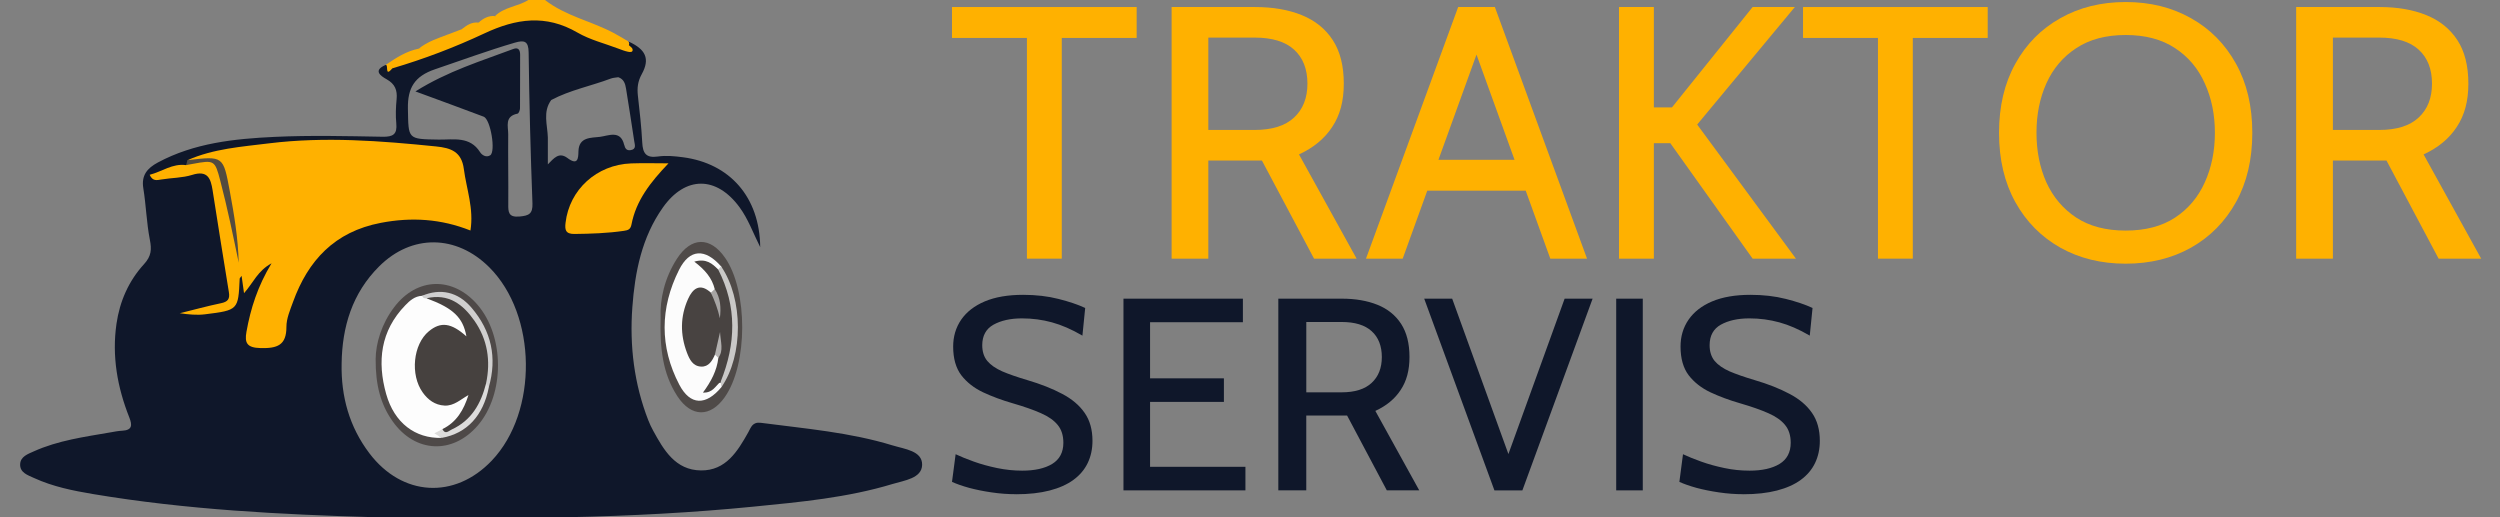
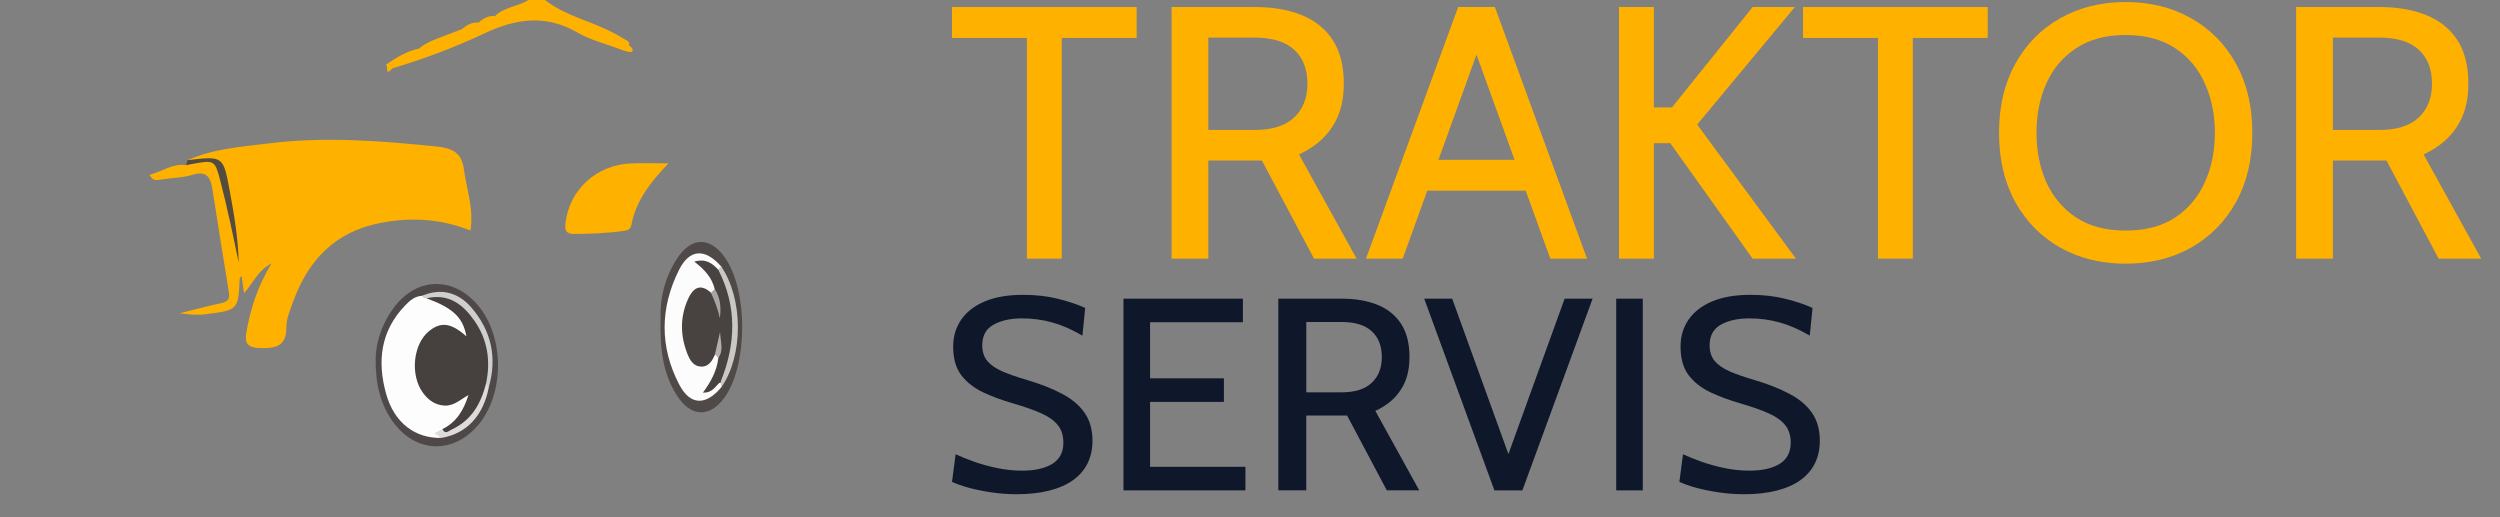
<svg xmlns="http://www.w3.org/2000/svg" width="116" height="24" viewBox="0 0 116 24" fill="none">
  <rect x="0" y="0" width="116" height="24" fill="#808080" stroke="none" />
  <g clip-path="url(#clip0_27_3674)">
-     <path d="M41.429 20.671C39.438 20.058 37.363 19.889 35.309 19.619C34.907 19.566 34.847 19.833 34.716 20.066C34.224 20.941 33.679 21.841 32.523 21.828C31.337 21.814 30.798 20.882 30.306 19.981C30.221 19.827 30.146 19.667 30.082 19.504C29.422 17.812 29.21 16.05 29.341 14.258C29.461 12.621 29.776 11.018 30.755 9.632C31.8 8.151 33.246 8.16 34.315 9.617C34.716 10.163 34.939 10.799 35.274 11.468C35.251 9.155 33.871 7.579 31.678 7.295C31.299 7.245 30.901 7.207 30.528 7.262C29.962 7.345 29.826 7.096 29.8 6.611C29.762 5.885 29.68 5.162 29.598 4.44C29.558 4.084 29.592 3.776 29.777 3.441C30.172 2.728 29.962 2.284 29.154 1.923C29.16 1.973 29.159 2.023 29.153 2.073C28.983 2.367 28.798 2.127 28.652 2.062C27.575 1.59 26.453 1.233 25.367 0.785C24.885 0.586 24.444 0.601 23.961 0.793C22.088 1.54 20.212 2.283 18.321 2.991C18.187 3.167 18.036 3.003 17.896 3.013C17.293 3.269 17.658 3.521 17.936 3.676C18.329 3.895 18.442 4.185 18.403 4.6C18.367 4.975 18.351 5.355 18.388 5.728C18.435 6.226 18.246 6.356 17.746 6.345C16.079 6.315 14.408 6.274 12.744 6.351C10.877 6.439 9.013 6.632 7.322 7.541C6.827 7.808 6.552 8.137 6.65 8.737C6.779 9.528 6.799 10.337 6.953 11.122C7.043 11.575 7.023 11.886 6.683 12.256C5.971 13.035 5.556 13.98 5.405 15.022C5.188 16.524 5.444 17.969 6 19.37C6.145 19.737 6.135 19.962 5.663 19.986C5.484 19.995 5.307 20.029 5.131 20.061C3.922 20.271 2.699 20.434 1.569 20.943C1.292 21.067 0.954 21.184 0.935 21.532C0.914 21.932 1.289 22.046 1.585 22.182C2.451 22.579 3.381 22.767 4.314 22.924C8.648 23.651 13.025 23.875 17.412 24C20.403 24 23.392 24 26.384 23.998C29.258 23.938 32.127 23.789 34.986 23.506C37.15 23.292 39.323 23.091 41.415 22.457C41.961 22.291 42.776 22.197 42.787 21.566C42.798 20.917 41.968 20.837 41.432 20.671H41.429ZM22.816 21.375C21.097 23.177 18.663 23.04 17.143 21.036C16.209 19.806 15.822 18.401 15.851 16.876C15.874 15.164 16.341 13.606 17.593 12.359C19.108 10.85 21.18 10.885 22.702 12.401C24.919 14.611 24.976 19.108 22.816 21.375ZM24.102 10.047C23.584 10.092 23.581 9.834 23.584 9.469C23.593 8.39 23.571 7.31 23.581 6.231C23.584 5.864 23.4 5.396 24.015 5.273C24.069 5.263 24.128 5.112 24.128 5.026C24.136 4.199 24.128 3.37 24.134 2.542C24.134 2.319 24.051 2.183 23.818 2.272C22.324 2.835 20.782 3.297 19.276 4.242C20.443 4.673 21.447 5.036 22.443 5.414C22.763 5.535 23.013 7.035 22.745 7.206C22.555 7.327 22.356 7.189 22.276 7.061C21.803 6.311 21.049 6.486 20.355 6.477C18.895 6.456 18.955 6.46 18.927 5.042C18.909 4.079 19.234 3.536 20.188 3.213C21.42 2.796 22.64 2.345 23.89 1.979C24.325 1.852 24.523 1.901 24.529 2.435C24.558 4.769 24.618 7.103 24.706 9.436C24.724 9.926 24.538 10.008 24.103 10.047H24.102ZM28.96 6.715C28.792 6.018 28.229 6.3 27.836 6.35C27.43 6.401 26.855 6.345 26.84 7.025C26.832 7.345 26.818 7.697 26.328 7.331C25.933 7.037 25.701 7.343 25.42 7.627V6.377C25.403 5.793 25.175 5.189 25.577 4.641C26.45 4.176 27.43 3.99 28.348 3.643C28.457 3.605 28.575 3.602 28.689 3.583C28.943 3.67 29.011 3.878 29.048 4.111C29.176 4.925 29.31 5.738 29.429 6.554C29.45 6.705 29.543 6.921 29.264 6.966C29.069 6.998 29.002 6.883 28.962 6.715H28.96Z" fill="#0F172A" />
    <path d="M22.964 0.75C23.392 0.323 24.028 0.306 24.516 1.90735e-06H25.287C26.226 0.732 27.41 0.974 28.445 1.514C28.687 1.64 28.917 1.784 29.153 1.922C29.21 1.991 29.211 2.062 29.153 2.132C28.847 2.233 28.601 2.065 28.357 1.94C27.421 1.463 26.422 1.135 25.458 0.726C24.982 0.524 24.54 0.503 24.048 0.673C23.707 0.793 23.345 1.04 22.962 0.749L22.964 0.75Z" fill="#FFB100" />
    <path d="M30.653 14.732C30.617 13.882 30.835 12.898 31.407 12.01C32.071 10.979 32.953 10.967 33.644 11.961C34.711 13.498 34.702 16.912 33.627 18.431C32.958 19.376 32.075 19.368 31.43 18.384C30.741 17.33 30.614 16.14 30.653 14.732Z" fill="#4F4A48" />
    <path d="M29.151 2.071C29.221 2.144 29.336 2.207 29.352 2.289C29.379 2.44 29.225 2.419 29.143 2.402C28.995 2.373 28.852 2.317 28.71 2.263C28.067 2.018 27.38 1.851 26.794 1.511C25.324 0.658 23.951 0.859 22.478 1.549C21.103 2.194 19.67 2.74 18.201 3.172C18.132 2.772 18.512 2.793 18.716 2.662C18.946 2.514 19.215 2.431 19.431 2.259L19.422 2.265C19.903 2.068 20.392 1.886 20.82 1.587C21.024 1.51 21.226 1.433 21.43 1.354C21.681 1.235 21.965 1.197 22.205 1.051L22.196 1.06C22.444 0.927 22.737 0.903 22.974 0.746L22.962 0.752C23.062 0.755 23.187 0.797 23.26 0.755C24.476 0.054 25.59 0.498 26.709 1.018C27.512 1.39 28.334 1.721 29.148 2.071H29.151Z" fill="#FFB100" />
    <path d="M19.435 2.257C19.163 2.74 18.486 2.702 18.204 3.17C17.834 3.616 18.041 2.985 17.894 3.012C18.371 2.689 18.852 2.372 19.435 2.257Z" fill="#FFB100" />
    <path d="M20.822 1.585C20.457 2.009 19.963 2.182 19.424 2.263C19.834 1.925 20.337 1.771 20.822 1.585Z" fill="#FFB100" />
    <path d="M22.207 1.049C22.014 1.309 21.747 1.393 21.431 1.353C21.656 1.172 21.891 1.01 22.207 1.049Z" fill="#FFB100" />
    <path d="M22.976 0.744C22.777 0.995 22.504 1.067 22.198 1.058C22.415 0.853 22.663 0.72 22.976 0.744Z" fill="#FFB100" />
    <path d="M8.7 7.432C9.904 6.898 11.21 6.809 12.492 6.65C15.077 6.333 17.658 6.533 20.238 6.795C20.919 6.865 21.417 7.034 21.522 7.841C21.644 8.771 21.992 9.676 21.829 10.696C20.458 10.151 19.092 10.068 17.672 10.34C15.524 10.751 14.293 12.087 13.597 14.009C13.461 14.385 13.289 14.779 13.29 15.165C13.293 16.021 12.865 16.169 12.091 16.151C11.462 16.136 11.343 15.918 11.435 15.398C11.628 14.317 11.955 13.281 12.6 12.217C11.955 12.568 11.758 13.11 11.323 13.604C11.28 13.298 11.249 13.077 11.21 12.799C11.155 12.879 11.123 12.904 11.121 12.931C11.055 14.383 11.056 14.392 9.511 14.584C9.133 14.631 8.745 14.591 8.343 14.534C8.979 14.377 9.613 14.203 10.254 14.069C10.572 14.003 10.674 13.874 10.62 13.556C10.358 11.98 10.114 10.399 9.863 8.821C9.778 8.294 9.644 7.885 8.916 8.115C8.461 8.258 7.959 8.249 7.481 8.329C7.271 8.364 7.081 8.414 6.944 8.11C7.519 7.964 8 7.574 8.635 7.662C8.942 7.417 9.315 7.5 9.664 7.453C9.986 7.41 10.156 7.571 10.233 7.831C10.621 9.132 10.817 10.47 11.042 11.8C10.8 10.437 10.635 9.06 10.207 7.728C10.122 7.467 9.957 7.398 9.681 7.435C9.359 7.479 9.027 7.521 8.7 7.435V7.432Z" fill="#FFB100" />
    <path d="M31.018 7.579C30.171 8.465 29.515 9.307 29.301 10.414C29.258 10.639 29.15 10.683 28.949 10.711C28.188 10.822 27.421 10.847 26.654 10.856C26.23 10.862 26.205 10.648 26.242 10.335C26.419 8.8 27.687 7.641 29.284 7.582C29.862 7.561 30.44 7.579 31.02 7.579H31.018Z" fill="#FFB100" />
    <path d="M8.7 7.432C10.368 7.233 10.358 7.235 10.662 8.87C10.867 9.969 11.049 11.068 11.076 12.188C10.813 10.915 10.55 9.646 10.222 8.39C9.972 7.434 9.949 7.416 8.935 7.606C8.836 7.624 8.736 7.641 8.636 7.659C8.657 7.583 8.677 7.508 8.699 7.432H8.7Z" fill="#524B40" />
    <path d="M33.474 17.963C32.756 18.826 32.03 18.82 31.521 17.852C30.601 16.097 30.625 14.282 31.506 12.525C31.999 11.539 32.719 11.519 33.459 12.36C33.53 12.508 33.433 12.543 33.317 12.565C33.114 12.547 32.976 12.371 32.744 12.345C32.961 12.707 33.35 12.981 33.242 13.458C33.195 13.563 33.117 13.628 33.001 13.651C32.387 13.483 32.114 13.797 31.966 14.329C31.808 14.898 31.815 15.455 31.98 16.02C32.206 16.794 32.449 16.877 33.132 16.399C33.254 16.384 33.336 16.441 33.394 16.539C33.419 17.126 33.408 17.167 33.071 17.886C33.189 17.786 33.317 17.72 33.479 17.772C33.519 17.839 33.516 17.902 33.473 17.966L33.474 17.963Z" fill="#FCFCFC" />
    <path d="M33.323 12.507C33.37 12.458 33.414 12.408 33.461 12.36C34.492 13.867 34.498 16.494 33.474 17.964C33.462 17.88 33.448 17.797 33.436 17.712C33.313 17.487 33.41 17.274 33.468 17.058C33.832 15.722 33.858 14.395 33.362 13.08C33.293 12.895 33.195 12.707 33.322 12.507H33.323Z" fill="#C9C8C7" />
    <path d="M17.43 16.649C17.439 15.94 17.695 15.032 18.297 14.244C19.351 12.86 21.015 12.82 22.153 14.137C23.417 15.598 23.426 18.275 22.174 19.737C21.007 21.098 19.259 21.023 18.216 19.546C17.663 18.761 17.422 17.874 17.43 16.651V16.649Z" fill="#4E4948" />
    <path d="M33.324 12.507C34.205 14.225 34.145 15.961 33.438 17.712C33.202 17.898 33.071 18.243 32.617 18.215C32.995 17.703 33.265 17.194 33.331 16.604C33.387 16.272 33.39 15.937 33.37 15.6C33.368 15.899 33.481 16.22 33.174 16.453C33.049 16.741 32.883 17.028 32.529 17.01C32.149 16.992 31.993 16.679 31.873 16.361C31.556 15.521 31.561 14.684 31.927 13.87C32.139 13.397 32.472 13.11 32.987 13.581C33.337 13.877 33.385 14.256 33.376 14.635C33.459 14.231 33.157 13.837 33.163 13.411C33.038 12.905 32.722 12.525 32.215 12.14C32.77 11.98 33.051 12.232 33.324 12.507Z" fill="#484341" />
    <path d="M33.162 13.409C33.436 13.826 33.465 14.287 33.401 14.767C33.313 14.353 33.163 13.962 32.986 13.58C33.044 13.523 33.103 13.465 33.163 13.409H33.162Z" fill="#A7A5A4" />
    <path d="M33.172 16.453C33.242 16.146 33.313 15.838 33.41 15.405C33.438 15.896 33.584 16.263 33.33 16.604C33.277 16.554 33.225 16.503 33.172 16.453Z" fill="#B2B0AF" />
    <path d="M20.492 20.318C19.267 20.352 18.297 19.625 17.919 18.284C17.495 16.777 17.652 15.355 18.807 14.164C19.012 13.951 19.247 13.74 19.584 13.726C19.695 13.726 19.808 13.726 19.919 13.737C20.778 13.877 21.342 14.383 21.718 15.123C21.798 15.28 21.891 15.467 21.754 15.617C21.592 15.795 21.428 15.621 21.276 15.549C20.505 15.183 19.985 15.315 19.652 16.045C19.333 16.747 19.347 17.475 19.839 18.114C20.179 18.554 20.614 18.761 21.177 18.429C21.356 18.323 21.573 18.09 21.781 18.339C21.945 18.535 21.823 18.773 21.71 18.974C21.461 19.419 21.172 19.833 20.659 20.026C20.631 20.14 20.064 19.957 20.492 20.321V20.318Z" fill="#FDFDFD" />
    <path d="M19.786 13.841C19.686 13.858 19.621 13.815 19.584 13.725C20.429 13.369 21.24 13.53 21.88 14.279C22.802 15.357 23.073 16.599 22.68 17.966C22.56 17.932 22.481 17.857 22.444 17.739C22.554 16.466 22.325 15.304 21.299 14.404C20.868 14.028 20.38 13.799 19.786 13.841Z" fill="#D0CFCF" />
    <path d="M22.552 17.795C22.595 17.852 22.639 17.908 22.682 17.966C22.427 19.288 21.663 20.111 20.494 20.318C20.38 20.247 20.267 20.177 20.153 20.106C20.278 20.041 20.404 19.977 20.529 19.91C21.293 19.802 21.644 19.225 22.017 18.668C22.207 18.382 22.228 17.999 22.554 17.795H22.552Z" fill="#DDDCDB" />
    <path d="M22.552 17.795C22.318 18.721 21.883 19.506 20.955 19.931C20.819 19.993 20.656 20.183 20.529 19.91C21.191 19.587 21.519 19.016 21.736 18.331C21.374 18.53 21.069 18.84 20.628 18.819C20.182 18.796 19.86 18.553 19.615 18.212C19.024 17.39 19.169 15.974 19.897 15.372C20.452 14.913 20.936 14.978 21.641 15.607C21.485 14.733 21.026 14.294 19.788 13.84C20.814 13.598 21.49 14.133 22.011 14.878C22.625 15.757 22.776 16.749 22.552 17.794V17.795Z" fill="#46413F" />
    <path d="M106.542 12.001V0.326H110.409C111.239 0.326 111.962 0.451 112.582 0.702C113.2 0.953 113.681 1.339 114.022 1.861C114.362 2.384 114.532 3.057 114.532 3.88C114.532 4.703 114.353 5.35 113.995 5.889C113.644 6.428 113.131 6.854 112.454 7.165L115.127 12.002H113.152L110.733 7.449H108.246V12.002H106.542V12.001ZM108.246 6.03H110.392C111.205 6.03 111.815 5.838 112.224 5.455C112.639 5.071 112.845 4.546 112.845 3.878C112.845 3.211 112.639 2.675 112.224 2.302C111.815 1.929 111.205 1.744 110.392 1.744H108.246V6.03Z" fill="#FFB100" />
    <path d="M98.631 12.235C97.496 12.235 96.485 11.987 95.6 11.492C94.715 10.992 94.018 10.289 93.514 9.383C93.008 8.471 92.755 7.398 92.755 6.164C92.755 4.931 93.008 3.86 93.514 2.953C94.019 2.041 94.715 1.338 95.6 0.844C96.485 0.344 97.496 0.094 98.631 0.094C99.766 0.094 100.777 0.344 101.662 0.844C102.547 1.339 103.244 2.043 103.748 2.953C104.254 3.859 104.507 4.929 104.507 6.164C104.507 7.399 104.254 8.471 103.748 9.383C103.243 10.289 102.547 10.992 101.662 11.492C100.777 11.987 99.766 12.235 98.631 12.235ZM98.631 10.699C99.545 10.699 100.309 10.499 100.922 10.098C101.536 9.692 101.995 9.147 102.302 8.463C102.615 7.774 102.771 7.007 102.771 6.161C102.771 5.316 102.615 4.552 102.302 3.868C101.995 3.178 101.536 2.634 100.922 2.233C100.309 1.827 99.545 1.624 98.631 1.624C97.717 1.624 96.954 1.827 96.34 2.233C95.726 2.633 95.264 3.178 94.952 3.868C94.645 4.552 94.493 5.316 94.493 6.161C94.493 7.007 94.645 7.774 94.952 8.463C95.265 9.147 95.728 9.692 96.34 10.098C96.954 10.499 97.717 10.699 98.631 10.699Z" fill="#FFB100" />
    <path d="M87.137 12.001V1.76H83.661V0.326H92.229V1.76H88.754V12.001H87.137Z" fill="#FFB100" />
    <path fill-rule="evenodd" clip-rule="evenodd" d="M77.502 6.643L81.322 12.001H83.331L78.749 5.779L83.281 0.326H81.322L77.58 4.982H76.739V0.326H75.121V12.001H76.739V6.643H77.502Z" fill="#FFB100" />
    <path d="M71.065 8.848H65.955V7.414H71.065V8.848ZM68.271 1.877H68.747L65.085 12.001H63.382L67.659 0.326H69.362L73.638 12.001H71.934L68.272 1.877H68.271Z" fill="#FFB100" />
    <path d="M54.363 12.001V0.326H58.23C59.06 0.326 59.783 0.451 60.403 0.702C61.021 0.953 61.502 1.339 61.841 1.861C62.182 2.384 62.352 3.057 62.352 3.88C62.352 4.703 62.173 5.35 61.815 5.889C61.464 6.428 60.949 6.854 60.273 7.165L62.947 12.002H60.972L58.553 7.449H56.066V12.002H54.362L54.363 12.001ZM56.066 6.03H58.212C59.024 6.03 59.633 5.838 60.044 5.455C60.458 5.071 60.665 4.546 60.665 3.878C60.665 3.211 60.458 2.675 60.044 2.302C59.635 1.929 59.024 1.744 58.212 1.744H56.066V6.03Z" fill="#FFB100" />
    <path d="M47.649 12.001V1.76H44.173V0.326H52.741V1.76H49.266V12.001H47.649Z" fill="#FFB100" />
    <path d="M80.895 22.931C80.519 22.931 80.143 22.904 79.767 22.848C79.39 22.794 79.042 22.723 78.721 22.638C78.401 22.549 78.135 22.456 77.923 22.359L78.091 21.076C78.325 21.186 78.606 21.301 78.934 21.418C79.267 21.538 79.626 21.636 80.012 21.717C80.397 21.799 80.786 21.838 81.18 21.838C81.765 21.838 82.227 21.734 82.57 21.527C82.915 21.316 83.089 20.987 83.089 20.543C83.089 20.208 83.003 19.934 82.83 19.723C82.658 19.507 82.395 19.323 82.046 19.17C81.7 19.018 81.265 18.865 80.741 18.713C80.243 18.57 79.785 18.399 79.366 18.204C78.946 18.005 78.609 17.741 78.353 17.41C78.102 17.075 77.977 16.633 77.977 16.081C77.977 15.612 78.1 15.197 78.347 14.836C78.598 14.472 78.963 14.188 79.443 13.985C79.927 13.781 80.521 13.68 81.221 13.68C81.817 13.68 82.365 13.743 82.863 13.87C83.364 13.997 83.777 14.137 84.102 14.29L83.973 15.573C83.479 15.284 83.008 15.079 82.559 14.957C82.113 14.835 81.651 14.773 81.17 14.773C80.638 14.773 80.197 14.871 79.845 15.066C79.5 15.26 79.326 15.579 79.326 16.018C79.326 16.314 79.404 16.559 79.56 16.749C79.716 16.934 79.947 17.096 80.254 17.232C80.561 17.363 80.943 17.496 81.403 17.632C82.035 17.818 82.577 18.032 83.031 18.274C83.486 18.511 83.832 18.805 84.076 19.157C84.318 19.504 84.44 19.936 84.44 20.454C84.44 20.834 84.366 21.178 84.219 21.483C84.073 21.788 83.853 22.049 83.558 22.265C83.263 22.481 82.894 22.646 82.448 22.761C82.007 22.875 81.49 22.933 80.897 22.933L80.895 22.931Z" fill="#0F172A" />
    <path d="M74.992 22.753V13.858H76.225V22.753H74.992Z" fill="#0F172A" />
    <path d="M69.341 22.753L66.083 13.858H67.381L70.172 21.571H69.808L72.599 13.858H73.897L70.639 22.753H69.341Z" fill="#0F172A" />
    <path d="M59.314 22.753V13.858H62.261C62.893 13.858 63.443 13.953 63.915 14.143C64.387 14.333 64.752 14.628 65.011 15.026C65.27 15.425 65.4 15.937 65.4 16.563C65.4 17.19 65.264 17.683 64.991 18.094C64.723 18.505 64.331 18.829 63.816 19.066L65.853 22.752H64.348L62.506 19.282H60.611V22.752H59.313L59.314 22.753ZM60.612 18.204H62.248C62.867 18.204 63.332 18.058 63.644 17.766C63.96 17.474 64.117 17.073 64.117 16.566C64.117 16.059 63.96 15.65 63.644 15.366C63.332 15.082 62.867 14.94 62.248 14.94H60.612V18.206V18.204Z" fill="#0F172A" />
    <path d="M52.129 22.753V13.858H57.67V14.951H53.363V17.555H56.789V18.648H53.363V21.66H57.788V22.753H52.129Z" fill="#0F172A" />
    <path d="M47.146 22.931C46.77 22.931 46.394 22.904 46.017 22.848C45.641 22.794 45.293 22.723 44.972 22.638C44.651 22.549 44.386 22.456 44.173 22.359L44.341 21.076C44.576 21.186 44.856 21.301 45.185 21.418C45.518 21.538 45.877 21.636 46.263 21.717C46.648 21.797 47.036 21.838 47.431 21.838C48.016 21.838 48.478 21.734 48.82 21.527C49.166 21.316 49.34 20.987 49.34 20.543C49.34 20.208 49.254 19.934 49.081 19.723C48.908 19.507 48.646 19.323 48.296 19.17C47.951 19.018 47.516 18.865 46.992 18.713C46.494 18.57 46.036 18.399 45.617 18.204C45.197 18.005 44.859 17.741 44.603 17.41C44.352 17.075 44.227 16.633 44.227 16.081C44.227 15.612 44.351 15.197 44.597 14.836C44.849 14.472 45.214 14.188 45.694 13.985C46.178 13.781 46.771 13.68 47.471 13.68C48.068 13.68 48.615 13.743 49.113 13.87C49.614 13.997 50.028 14.137 50.353 14.29L50.224 15.573C49.73 15.284 49.258 15.079 48.81 14.957C48.364 14.835 47.901 14.773 47.42 14.773C46.889 14.773 46.448 14.871 46.096 15.066C45.751 15.26 45.576 15.579 45.576 16.018C45.576 16.314 45.654 16.559 45.811 16.749C45.967 16.934 46.198 17.096 46.505 17.232C46.811 17.363 47.194 17.496 47.653 17.632C48.285 17.818 48.828 18.032 49.282 18.274C49.736 18.511 50.083 18.805 50.327 19.157C50.569 19.504 50.691 19.936 50.691 20.454C50.691 20.834 50.617 21.178 50.47 21.483C50.324 21.788 50.103 22.049 49.809 22.265C49.514 22.481 49.144 22.646 48.699 22.761C48.258 22.875 47.741 22.933 47.148 22.933L47.146 22.931Z" fill="#0F172A" />
  </g>
  <defs>
    <clipPath id="clip0_27_3674">
      <rect width="114.195" height="24" fill="white" transform="translate(0.932)" />
    </clipPath>
  </defs>
</svg>